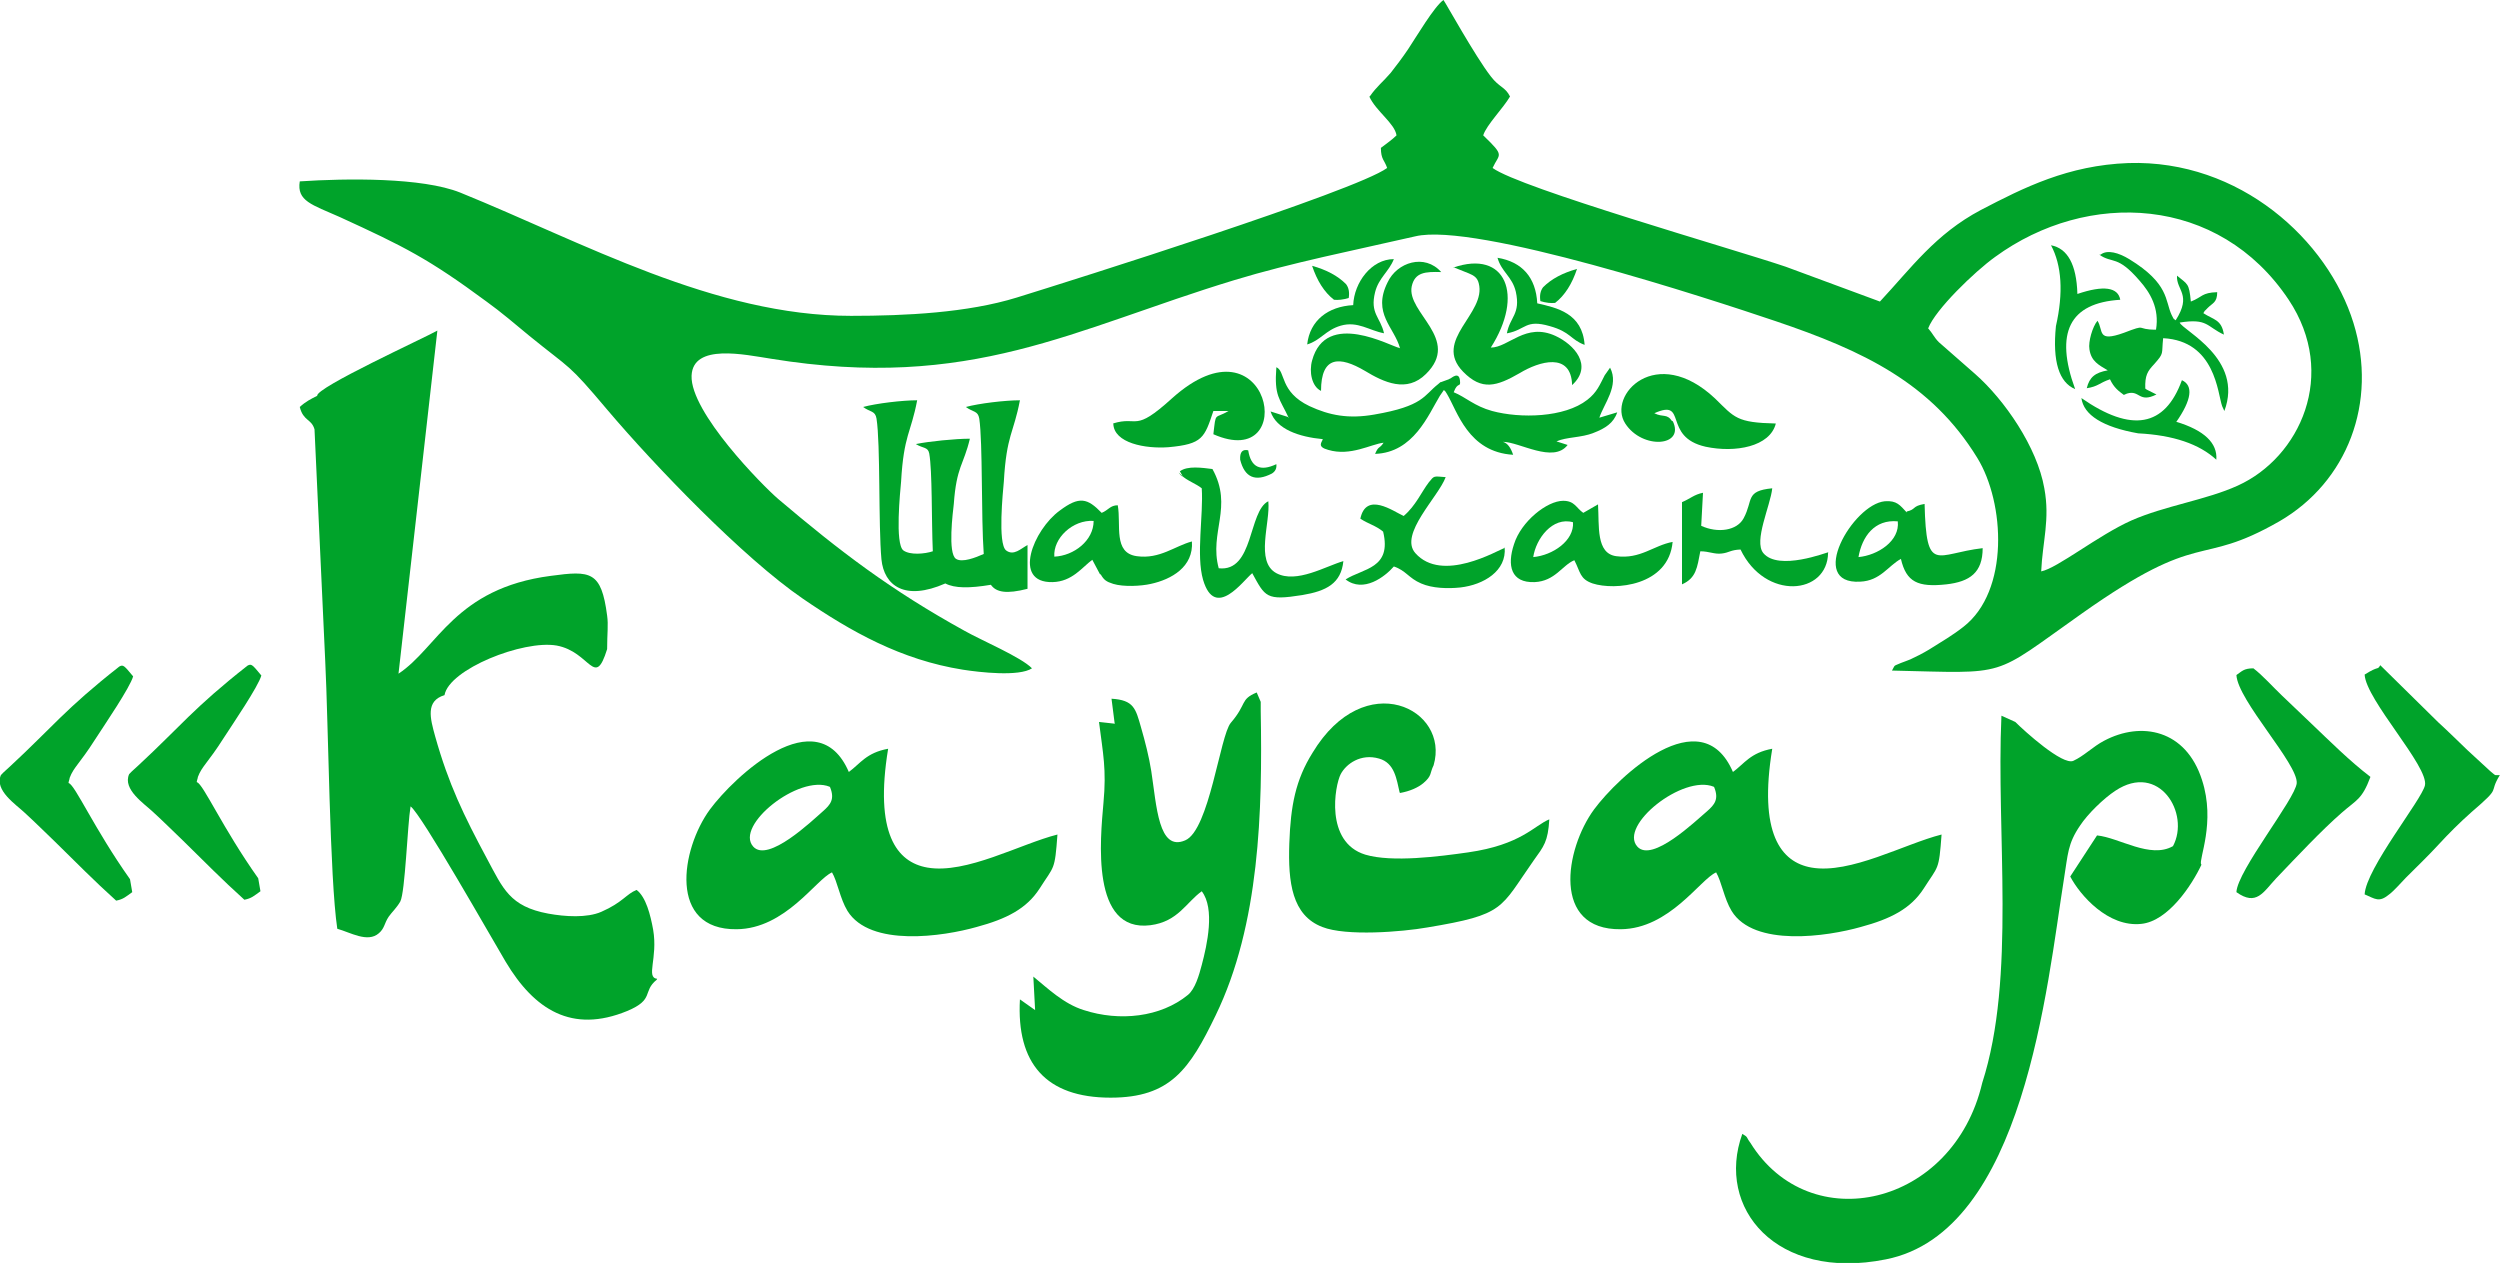
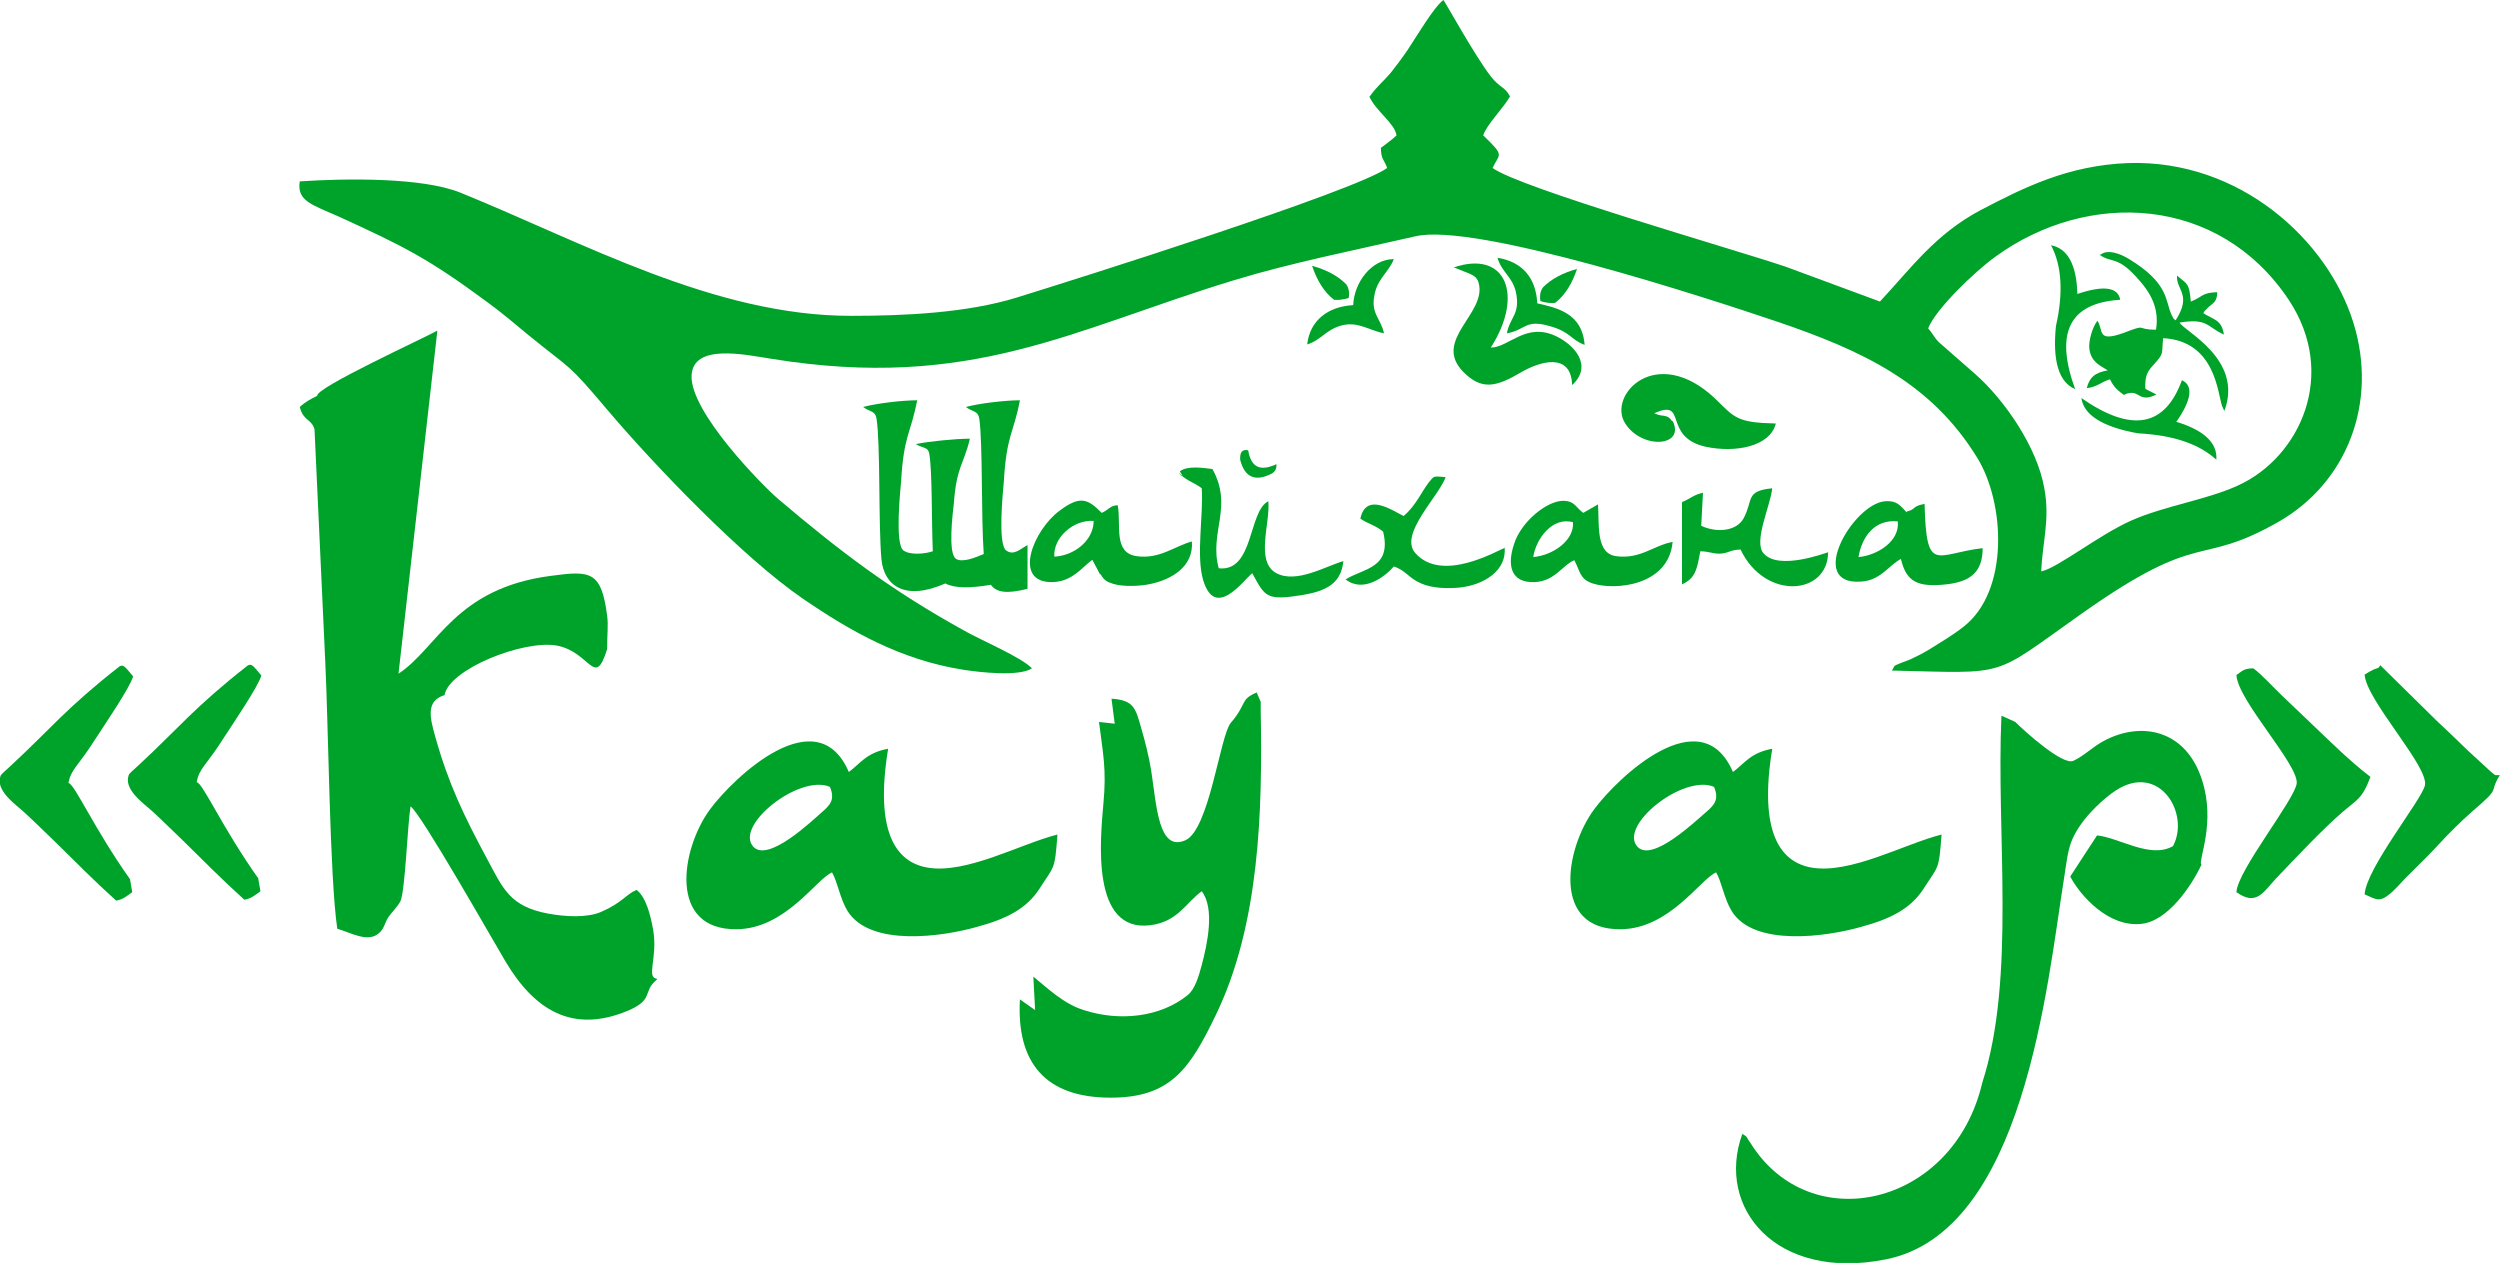
<svg xmlns="http://www.w3.org/2000/svg" id="Layer_2" version="1.1" viewBox="0 0 559.6 282.7">
  <defs>
    <style> .st0 { fill: #00a32a; fill-rule: evenodd; } </style>
  </defs>
  <g id="Layer_1-2">
    <path class="st0" d="M306.5,21.6c1.5,3.3,5.7,6,6.1,8.7-.9.9-2.3,1.9-3.5,2.8,0,2.6.8,2.7,1.4,4.5-7.1,5.2-70.3,25.1-82.9,29-11,3.4-24.8,4.1-37.1,4.1-30.6,0-59.9-16.4-87.5-27.6-8.5-3.4-25.4-3.2-35.9-2.5-.7,4.4,2.7,5.2,9,8,14.4,6.6,19.8,9.3,32.8,18.9,3.2,2.3,6.6,5.2,9.5,7.6,9.7,7.9,8.5,5.9,17.6,16.7,10.6,12.5,30.4,33.1,43.7,42.2,10.8,7.4,22,13.7,35.8,15.9,3.8.6,12.6,1.6,15.5-.3-2.4-2.5-11.4-6.3-15.1-8.4-16.5-9.1-27.9-17.8-41.7-29.5-3.5-3-19.7-19.4-19.4-27.6.3-7.3,11.9-4.7,17.8-3.8,44.8,7.3,67.5-6.6,103.7-17.6,12.8-3.9,27-6.7,40.5-9.8,13.4-3.2,65.6,13.9,80.7,19,19.5,6.6,34.8,13.8,45.1,30.6,6.2,10.1,7.2,29.8-3.1,37.8-2.4,1.9-5,3.4-7.7,5.1-1.5.9-2.7,1.5-4.2,2.2-.8.3-1.5.6-2.1.8-1.8.8-1.2.3-2,1.7,26.5.6,22,1.7,42.4-12.7,27.4-19.4,25.8-10.1,44.3-20.7,15.2-8.8,22.1-26.6,16.6-44.4-5.7-18.5-25.4-36.6-50.4-35.8-13.5.5-23.4,5.5-33,10.5-10.2,5.4-15.6,13-22.6,20.5l-21.1-7.8c-11.5-3.9-59.5-17.6-65.6-22.1,1.5-3.3,2.9-2.5-2.1-7.3.7-2.3,4.5-6.1,6-8.7-1.1-2.2-2.4-2-4.3-4.5-3.5-4.5-10.3-16.8-10.6-17.1-2.1,1.5-6.1,8.3-7.9,11-1.2,1.8-2.8,3.9-3.9,5.3-1.7,2-3.1,3-4.7,5.3h0ZM431.6,73.5c1.6-4.2,10.4-12.7,15-16,20.7-15.1,50.1-13.8,65.7,9.6,11.1,16.7,2.5,35.3-11.4,41.6-7,3.2-16.3,4.5-23.8,7.8-7.4,3.3-16.6,10.7-20.2,11.4.3-6.7,2-11.6.7-18.6-1.6-9.2-8.9-19.8-15.5-25.6l-8.1-7.1c-1.1-1.1-1.4-2-2.4-3.1h0Z" />
    <path class="st0" d="M147.1,219.1c-2.6-.3.2-4.6-.9-11-.6-3.3-1.6-7.3-3.7-8.9-2.3.9-3.1,2.8-7.9,4.9-3.2,1.4-8.1,1.1-11.9.4-8.6-1.6-10.1-5.6-13.7-12.3-5.2-9.7-8.6-16.7-11.6-27.4-1.1-4-2.2-7.9,2.1-9.2,1-5.8,17.6-12.4,25.1-11.1,7.6,1.4,8.5,9.8,11.3.8,0-3.5.3-5.4,0-7.5-1.3-10-3.7-10.1-12.6-8.9-21.5,2.8-25.3,16.1-34.1,21.9l8.7-76.8c-2.8,1.6-27.3,12.8-26.9,14.6-1.4.7-2.6,1.3-3.9,2.5.8,3.2,2.6,2.6,3.3,5l2.4,51.9c.7,13.9,1,48.6,2.7,59.9,2.9.8,6.8,3.2,9.3,1,1.3-1.1,1.2-2.2,2.2-3.7.7-1,1.8-2,2.6-3.4,1.1-2.1,1.6-17.2,2.3-21.3,2.4,1.7,18.2,29.6,21.3,34.8,6.4,10.7,14.8,16.1,27.2,11,6.2-2.6,3.3-4.3,6.6-7h0Z" />
    <path class="st0" d="M492.7,193.5c-.6-1.1,3.3-9.4.2-18.9-3.6-11.3-13.6-13.2-21.9-8.8-2.5,1.3-4.5,3.4-6.9,4.5-2.4,1.1-11-6.7-13-8.7l-3.1-1.4c-1.2,26.3,3.3,58.6-4.3,82.2-6.5,27.7-38.6,34.9-51.9,13.4-1-1.3-.4-1.2-1.8-2-6,16.6,7.6,33,32.1,28.1,31-6.1,36.1-61.4,39.9-85.2.9-5.5.8-7.8,3.6-11.9,1.7-2.6,5.3-6.1,7.9-7.8,9.8-6.5,16.8,5.1,12.9,12.4-5.1,2.9-12-1.9-17-2.4l-6,9.2c2.2,4.2,8.5,11.4,15.9,10.6,6-.6,11.3-8.6,13.5-13.3h0Z" />
    <path class="st0" d="M384.1,195.2c1.3,2.2,1.8,5.9,3.5,8.7,5,8.2,21.5,5.7,28.9,3.6,6.7-1.8,11.2-4.1,14.1-8.6,3.3-5.2,3.4-3.9,4-12.1-8.3,2.1-20.4,8.9-29.1,7.4-6.9-1.2-11.9-7.7-8.8-26.6-4.9.9-6.2,3.3-8.8,5.2-7.1-16.5-25.7,1.1-31.1,8.4-6.5,8.9-9.5,27,6,26.8,10.9-.1,17.8-11.2,21.3-12.7h0ZM383.7,176.2c1.1,2.7.1,3.9-1.6,5.4-2.5,2.1-12.3,11.6-15.6,7.9-4.2-4.7,10.2-16.2,17.1-13.4Z" />
    <path class="st0" d="M249.6,162l-3.6-.4c.9,7.1,1.7,10.6,1,18.1-.7,8.1-2.9,29.1,10.5,27.4,6.2-.8,8-5.1,11.5-7.6,3,3.9,1.2,12,0,16.5-.6,2.3-1.5,5.4-3.1,6.7-6.1,5-15.3,6-23.3,3.4-4.5-1.4-8-4.8-11.3-7.5l.4,7.5-3.4-2.4c-.8,14.3,5.8,22,20.3,22,13.4,0,17.7-6.4,23.5-18.4,9.9-20.4,10.5-45.8,10.1-68.1,0-.3,0-1.9,0-2.1l-.9-2.1c-3.8,1.6-2.1,2.5-5.8,6.8-2.4,2.8-4.8,24-10.2,26.3-6,2.6-6.4-7.7-7.6-15.5-.5-3.2-1.4-6.7-2.3-9.8-1.2-4.2-1.6-6.1-6.6-6.4l.7,5.5h0Z" />
-     <path class="st0" d="M313.4,177.5c2.2-.4,4-1.2,5.2-2.2,2-1.7,1.4-2.2,2.3-4,3.7-12.6-15.4-22.2-27.1-2.8-3.8,6.1-4.9,11.8-5.2,20.3-.3,8.7.6,16.1,7.4,18.7,5.3,2.1,17.8,1.1,23.5.1,17.5-2.9,16.2-4.2,23.8-15,2.3-3.2,3.2-4.2,3.5-9.2-3.4,1.4-6.3,5.7-18.2,7.4-6.3.9-17,2.3-23,.5-9.1-2.8-6.8-15.5-5.5-18,1.2-2.3,4.5-4.7,8.6-3.5,3.5,1,3.9,4.6,4.6,7.6h0Z" />
    <path class="st0" d="M57.8,196.6c-8-11.3-12.3-21.1-13.7-21.5-.2,0,.2-.9.2-1.2.9-2.4,2.2-3.1,5.7-8.6,2.2-3.4,7.8-11.6,8.5-14.1-2-2.4-2.2-2.7-3.1-2.2-12.1,9.5-15,13.6-24.5,22.4-.6.6-1.4,1.2-2,1.9-1.5,3.4,3.4,6.6,5.3,8.4,2.4,2.2,4.4,4.2,6.8,6.5,4.7,4.6,8.7,8.7,13.7,13.2,1.6-.3,2.2-.9,3.6-1.9l-.5-2.9h0Z" />
-     <path class="st0" d="M288.5,93.4l-4.1-1.3c1.3,4,6.4,5.7,11.7,6.2-.2.7-1.4,1.7,1.2,2.4,5,1.5,9.6-1.3,12.4-1.6-1,1.5-1.1.6-1.9,2.5,8.6-.3,11.9-8.7,14.5-13l.9-1.3c.4.4.3.2.7.9,2.3,3.8,4.7,13,14.8,13.6-.5-1.5-1.2-2.6-2.3-2.9,3.7,0,11.3,4.9,14.5.7l-2.5-.8c2.2-1,5.6-.8,8.3-1.9,2.6-1,4.5-2.2,5.3-4.6l-4,1.2c1-3.1,4.5-7.2,2.4-11.2l-1.2,1.7c-1.1,2.1-1.7,3.8-3.9,5.5-5.1,4-15,4.2-21.3,2.5-4-1.1-5.9-3.1-8.6-4.2.9-2.5,1.6-.9,1.4-2.6-.2-2.2-2-.5-2.1-.5-.1,0-.2.1-.4.2l-1.1.4c-1.4.6-.2-.2-1.3.7-3.2,2.5-3.2,4.9-14.3,6.8-5.7,1-10,.2-14.5-1.9-6.7-3.2-5.3-7.8-7.4-8.7-.5,6.5.7,6.9,2.8,11.4h0Z" />
    <path class="st0" d="M559.6,173.5c-1.5,0-.8.2-2.2-.9l-5.1-4.7c-2.3-2.2-4.2-4.1-6.5-6.2l-13-12.8c-.7,1.2-.2,0-3.5,2.1.3,5.7,14.4,20.6,13.5,24.8-.7,3.2-13.2,18.6-13.5,24.4,2.4,1,3.2,1.9,5.5,0,1.2-.9,2.7-2.7,3.7-3.7,2.7-2.7,5.1-5,7.3-7.4,2.4-2.6,4.7-4.9,7.4-7.3,7-6,3.7-3.9,6.3-8.2h0Z" />
    <path class="st0" d="M530.6,173.9c-4.7-3.6-9.1-8-13.3-12-2.3-2.2-3.8-3.6-6.5-6.2-1.9-1.8-4.4-4.6-6.4-6.1-2.2,0-2.6.7-3.8,1.5.3,5.7,13.8,19.9,13.5,24.2-.3,3.5-13.3,19.6-13.5,24.4,4.5,3.2,6,0,8.9-3.1,4.5-4.7,10.1-10.7,14.7-14.7,3.3-2.9,4.5-2.9,6.4-8h0Z" />
    <path class="st0" d="M469.9,57c3,2.1,4,0,9,5.8,2.4,2.7,4.5,6.2,3.7,11-4.8,0-1.7-1.4-7.2.7-6.1,2.2-4.5-.5-5.9-2.7-1.1,1.3-2.1,4.7-1.8,6.4.4,2.7,2.1,3.5,4.1,4.7-2.8.5-4.1,1.5-4.7,4,2.6-.4,2.8-1.2,5.2-2,.9,1.9,1.9,2.6,3.1,3.5l.7-.3c2.9-.9,2.6,2.2,6.6.2l-2.2-1.1c0,0-.2-.2-.3-.2-.1-3,.5-3.9,2-5.5,2.3-2.6,1.6-2.1,2-5.8,11.7.6,12.2,12.4,13.2,15.2l.5,1.1c4.4-11.7-9.3-18-10-19.8,6.3-1,6,.9,9.9,2.7-.5-3.4-2.3-3.3-4.6-4.8.6-1-.1,0,1-1.2,1.1-1.1,2.1-1.2,2.1-3.5-3.5.1-3.3,1.1-5.9,2.1-.4-4.2-.7-3.8-3.1-5.8-.2,3.3,3.4,4.2-.3,10-.5-.5-.2.2-.9-1.2-1.5-3.2-.5-7-9.5-12.5-2.3-1.4-4.9-2.2-6.4-1h0Z" />
-     <path class="st0" d="M313.3,77.9c-1.9-.3-16.5-8.7-19.6,2.8-.7,2.5-.1,5.8,2,6.8,0-7.9,4.2-7.8,9.8-4.5,4.3,2.6,9.4,5,13.7.7,7.9-7.8-4.4-13.7-3.2-19.6.7-3.2,3.1-3.3,6.6-3.2-3.7-4.2-9.9-2.2-12,2.3-3.5,7,1.5,10,2.8,14.8h0Z" />
    <path class="st0" d="M246.4,128.6c.7,1.2,1.2,1.6,2.8,2.1,2.3.7,6.2.5,8.4,0,4.6-1,9.6-3.8,9.2-9.5-3.8,1-7.2,4-12.3,3.3-5.4-.7-3.5-7-4.3-11.4-1.7,0-2.1,1.1-3.6,1.7-3.2-3.3-5-3.8-9.4-.5-5.9,4.3-10.7,16.2-1.6,16,4.4-.1,6.6-3.3,8.9-5l1.7,3.2h0ZM236,124.6c-.3-4.1,4.1-8.3,8.8-8,0,4.4-4.4,7.8-8.8,8Z" />
    <path class="st0" d="M352.4,125.4c1.4,2.7,1.2,4.2,4.1,5.2,4.9,1.6,17,.6,17.9-9.3-4.3.8-7.2,3.9-12.6,3.2-4.6-.6-3.8-6.8-4.1-11.6l-3.3,1.9c-1.6-1.1-1.9-2.7-4.5-2.7-3.6,0-9.4,4.6-11,9.7-1.6,4.8-.7,8.7,4.6,8.5,4.6-.2,6.2-3.8,8.9-4.9h0ZM343.2,124.7c.6-4.1,4.3-9.1,8.9-7.8.3,4.1-4.5,7.4-8.9,7.8Z" />
    <path class="st0" d="M325.3,59.8l3.5,1.4c1.2.5,1.9,1,2.2,2.2,1.8,6.8-10.4,12.7-3.5,19.8,4.2,4.3,7.5,3.3,12.7.3,4.3-2.6,11.5-4.8,11.7,2.7,4.8-4.4.4-9.1-3.7-11-6.7-3.1-10.5,2.6-14.5,2.6,7.5-11.7,3.4-22-8.4-17.9h0Z" />
-     <path class="st0" d="M249.2,94.8c.1,4.4,7.2,5.7,12.4,5.3,7.6-.7,8-2.1,10-8.1h3.4c-3.2,1.9-2.8,0-3.4,5.2,19.5,8.6,12.7-27.8-9.3-8-8.6,7.8-7.4,3.8-13.2,5.6h0Z" />
    <path class="st0" d="M374.3,94.3c-1.2-1.8-2-.8-4-1.8,7.6-3.4,1.7,5.3,11.5,7.5,6.6,1.4,14.4,0,15.7-5.2-8.8-.2-9.2-1.3-13.6-5.6-13.2-12.4-24.2-.7-20.1,5.6,3.8,5.9,13.5,5.2,10.6-.6h0Z" />
    <path class="st0" d="M426.8,114.7c-1.5-1.6-2.2-2.7-4.9-2.5-7.2.7-17.5,18.7-5.5,18,4.5-.2,6.2-3.5,9.1-5.1,1.2,5.2,3.8,6.4,10.2,5.7,5.2-.6,8.1-2.6,8.1-8.1-10.5,1.2-12.6,6-13-9.9-2.9.5-1.8,1.2-4,1.7h0ZM416,124.7c.8-4.6,3.6-8.5,8.8-8,.5,4.4-4.5,7.6-8.8,8Z" />
    <path class="st0" d="M271.5,105c-2.4-.3-5.7-.8-7.4.5,1.9,3-1.6-1.1.4.9,1,1.1,3.3,1.9,4.5,2.9.4,6-1.3,15,.3,20.5,2.7,9.1,9,.1,11-1.5,2.9,5.3,3.1,6.2,11.2,4.9,5.4-.9,8.7-2.6,9.2-7.6-3.9,1.1-10.5,5.1-15,2.7-4.8-2.6-1.3-11.3-1.8-16.1-4.5,2.2-3.2,15.9-11.1,15-2.2-8.1,3.3-13.7-1.4-22.2h0Z" />
    <path class="st0" d="M409.3,123.6c-.3,0-11.2,4.3-14.6.2-2.2-2.7,1.6-10.6,2-14.5-6.1.6-4.2,2.6-6.4,6.7-1.5,2.8-5.8,3.4-9.5,1.7l.4-7.4c-2,.4-2.8,1.3-4.7,2.1v18.4c3.2-1.4,3.4-3.8,4.1-7.4,2,0,3.1.7,4.8.5,1.7-.2,1.9-.8,4.2-.9,5.5,11.5,19.5,10.2,19.6.7h0Z" />
    <path class="st0" d="M336.9,122.6c-1.7.6-14.1,8-20.1,1.2-3.7-4.2,5.2-12.6,6.8-17-2.8-.2-2.5-.4-3.8,1.2-1.6,2.1-2.9,5.2-5.6,7.5-2.4-1.1-8.4-5.5-9.7.6,1.8,1.2,3.4,1.5,5.1,2.9,2,8.3-4.5,8.2-8.4,10.7,4,3.1,8.8-.6,10.8-2.9,2.7.9,3.3,2.6,6.1,3.8,2.5,1.1,6,1.2,8.8.9,5.2-.6,10.4-3.7,9.9-9h0Z" />
    <path class="st0" d="M337.4,74.6c4.2-.8,4-3.2,9.5-1.6,4.7,1.3,4.6,3,7.8,4.2-.5-7.1-6.2-8.3-10.6-9.3-.3-5.8-3.4-9.3-8.9-10.2.9,3.2,3.3,4.2,4.1,7.6,1.1,5-1.3,5.6-2,9.3h0Z" />
    <path class="st0" d="M302.9,68.3c-5.6.3-9.7,3.4-10.3,8.8,3-.9,4.1-3.2,7.5-4.2,3.8-1.1,6.4,1.1,9.7,1.7-.8-3.6-3.2-4.4-2-9.2.8-3.2,3.1-4.6,4.2-7.4-5,0-8.9,5.2-9.1,10.3Z" />
    <path class="st0" d="M186.2,195.2c1.3,2.2,1.8,5.9,3.5,8.7,5.1,8.2,21.5,5.7,28.9,3.6,6.7-1.8,11.2-4.1,14.1-8.6,3.3-5.2,3.4-3.9,4-12.1-8.3,2.1-20.4,8.9-29.1,7.4-6.9-1.2-11.9-7.7-8.8-26.6-4.9.9-6.2,3.3-8.8,5.2-7.1-16.5-25.7,1.1-31.1,8.4-6.5,8.9-9.4,27,6,26.8,10.9-.1,17.8-11.2,21.3-12.7h0ZM185.8,176.2c1.1,2.7.1,3.9-1.6,5.4-2.4,2.1-12.3,11.6-15.6,7.9-4.2-4.7,10.2-16.2,17.1-13.4h0Z" />
    <path class="st0" d="M29.1,196.8c-8-11.3-12.3-21.1-13.7-21.5-.2,0,.2-.9.2-1.2.9-2.4,2.2-3.1,5.7-8.6,2.2-3.4,7.8-11.6,8.5-14.1-2-2.4-2.2-2.7-3.1-2.2-12.1,9.5-15,13.6-24.5,22.4-.6.6-1.4,1.2-2,1.9-1.5,3.4,3.4,6.6,5.3,8.4,2.4,2.2,4.4,4.2,6.8,6.5,4.7,4.6,8.7,8.7,13.7,13.2,1.6-.3,2.2-.9,3.6-1.9l-.5-2.9h0Z" />
    <path class="st0" d="M465,65.7c-.2-6.5-2.2-10.1-5.9-10.8,2.4,4.5,2.8,10.6,1.1,18.1-.8,7.9.7,12.6,4.3,14.1-4.6-12.6-1.3-19.3,10.1-20-.5-2.8-3.7-3.3-9.6-1.3h0Z" />
-     <path class="st0" d="M487.1,94.4c6.3,1.9,9.3,4.8,9,8.5-3.8-3.5-9.6-5.5-17.5-5.9-7.9-1.4-12.2-4.1-12.7-7.9,11.2,7.8,18.7,6.5,22.5-4,2.6,1.2,2.2,4.4-1.3,9.4h0Z" />
+     <path class="st0" d="M487.1,94.4c6.3,1.9,9.3,4.8,9,8.5-3.8-3.5-9.6-5.5-17.5-5.9-7.9-1.4-12.2-4.1-12.7-7.9,11.2,7.8,18.7,6.5,22.5-4,2.6,1.2,2.2,4.4-1.3,9.4h0" />
    <path class="st0" d="M301.3,63.6c.6.8.8,1.8.6,3.1-1.3.4-2.4.5-3.3.4-2.2-1.7-3.8-4.3-4.9-7.6,3.2.9,5.7,2.2,7.6,4.1h0Z" />
    <path class="st0" d="M284.7,106c.8-.5,1.1-1.2,1-2.1-3.6,1.7-5.7.7-6.3-3.1-1.3-.3-1.9.4-1.8,2.1,1,4,3.4,5,7.1,3.1Z" />
    <path class="st0" d="M345.4,64.3c-.6.8-.8,1.8-.6,3.1,1.3.4,2.4.5,3.3.4,2.2-1.7,3.8-4.3,4.9-7.6-3.2.9-5.7,2.2-7.6,4.1h0Z" />
    <path class="st0" d="M230,122c-1.5.8-3.1,2.5-4.8,1.2-1.9-1.5-.7-13.1-.5-15.4.6-10.5,2.2-10.8,3.6-18.2-3.3,0-9.2.7-12.1,1.5,1.6,1.2,2.7.8,3,2.6.8,5.4.4,22,1,30.3-1.8.8-4.8,2-6.2,1.1-1.9-1.2-.7-10.5-.5-12.3.6-8.4,2.2-8.7,3.6-14.6-3.3,0-9.2.6-12.1,1.2,1.6,1,2.7.6,3,2.1.7,3.9.5,14.9.8,21.9-1.8.6-5.1.9-6.6-.2-1.9-1.5-.7-13.1-.5-15.4.6-10.5,2.2-10.8,3.6-18.2-3.3,0-9.2.7-12.1,1.5,1.6,1.2,2.7.8,3,2.6.9,5.7.4,23.7,1.1,31.5.6,5.9,5.2,9.4,14.3,5.4,2.1,1.1,5.4,1.1,10.2.3,1.2,1.7,3.5,2.1,8.2.9v-9.8c.1,0,.2,0,.2,0Z" />
  </g>
</svg>